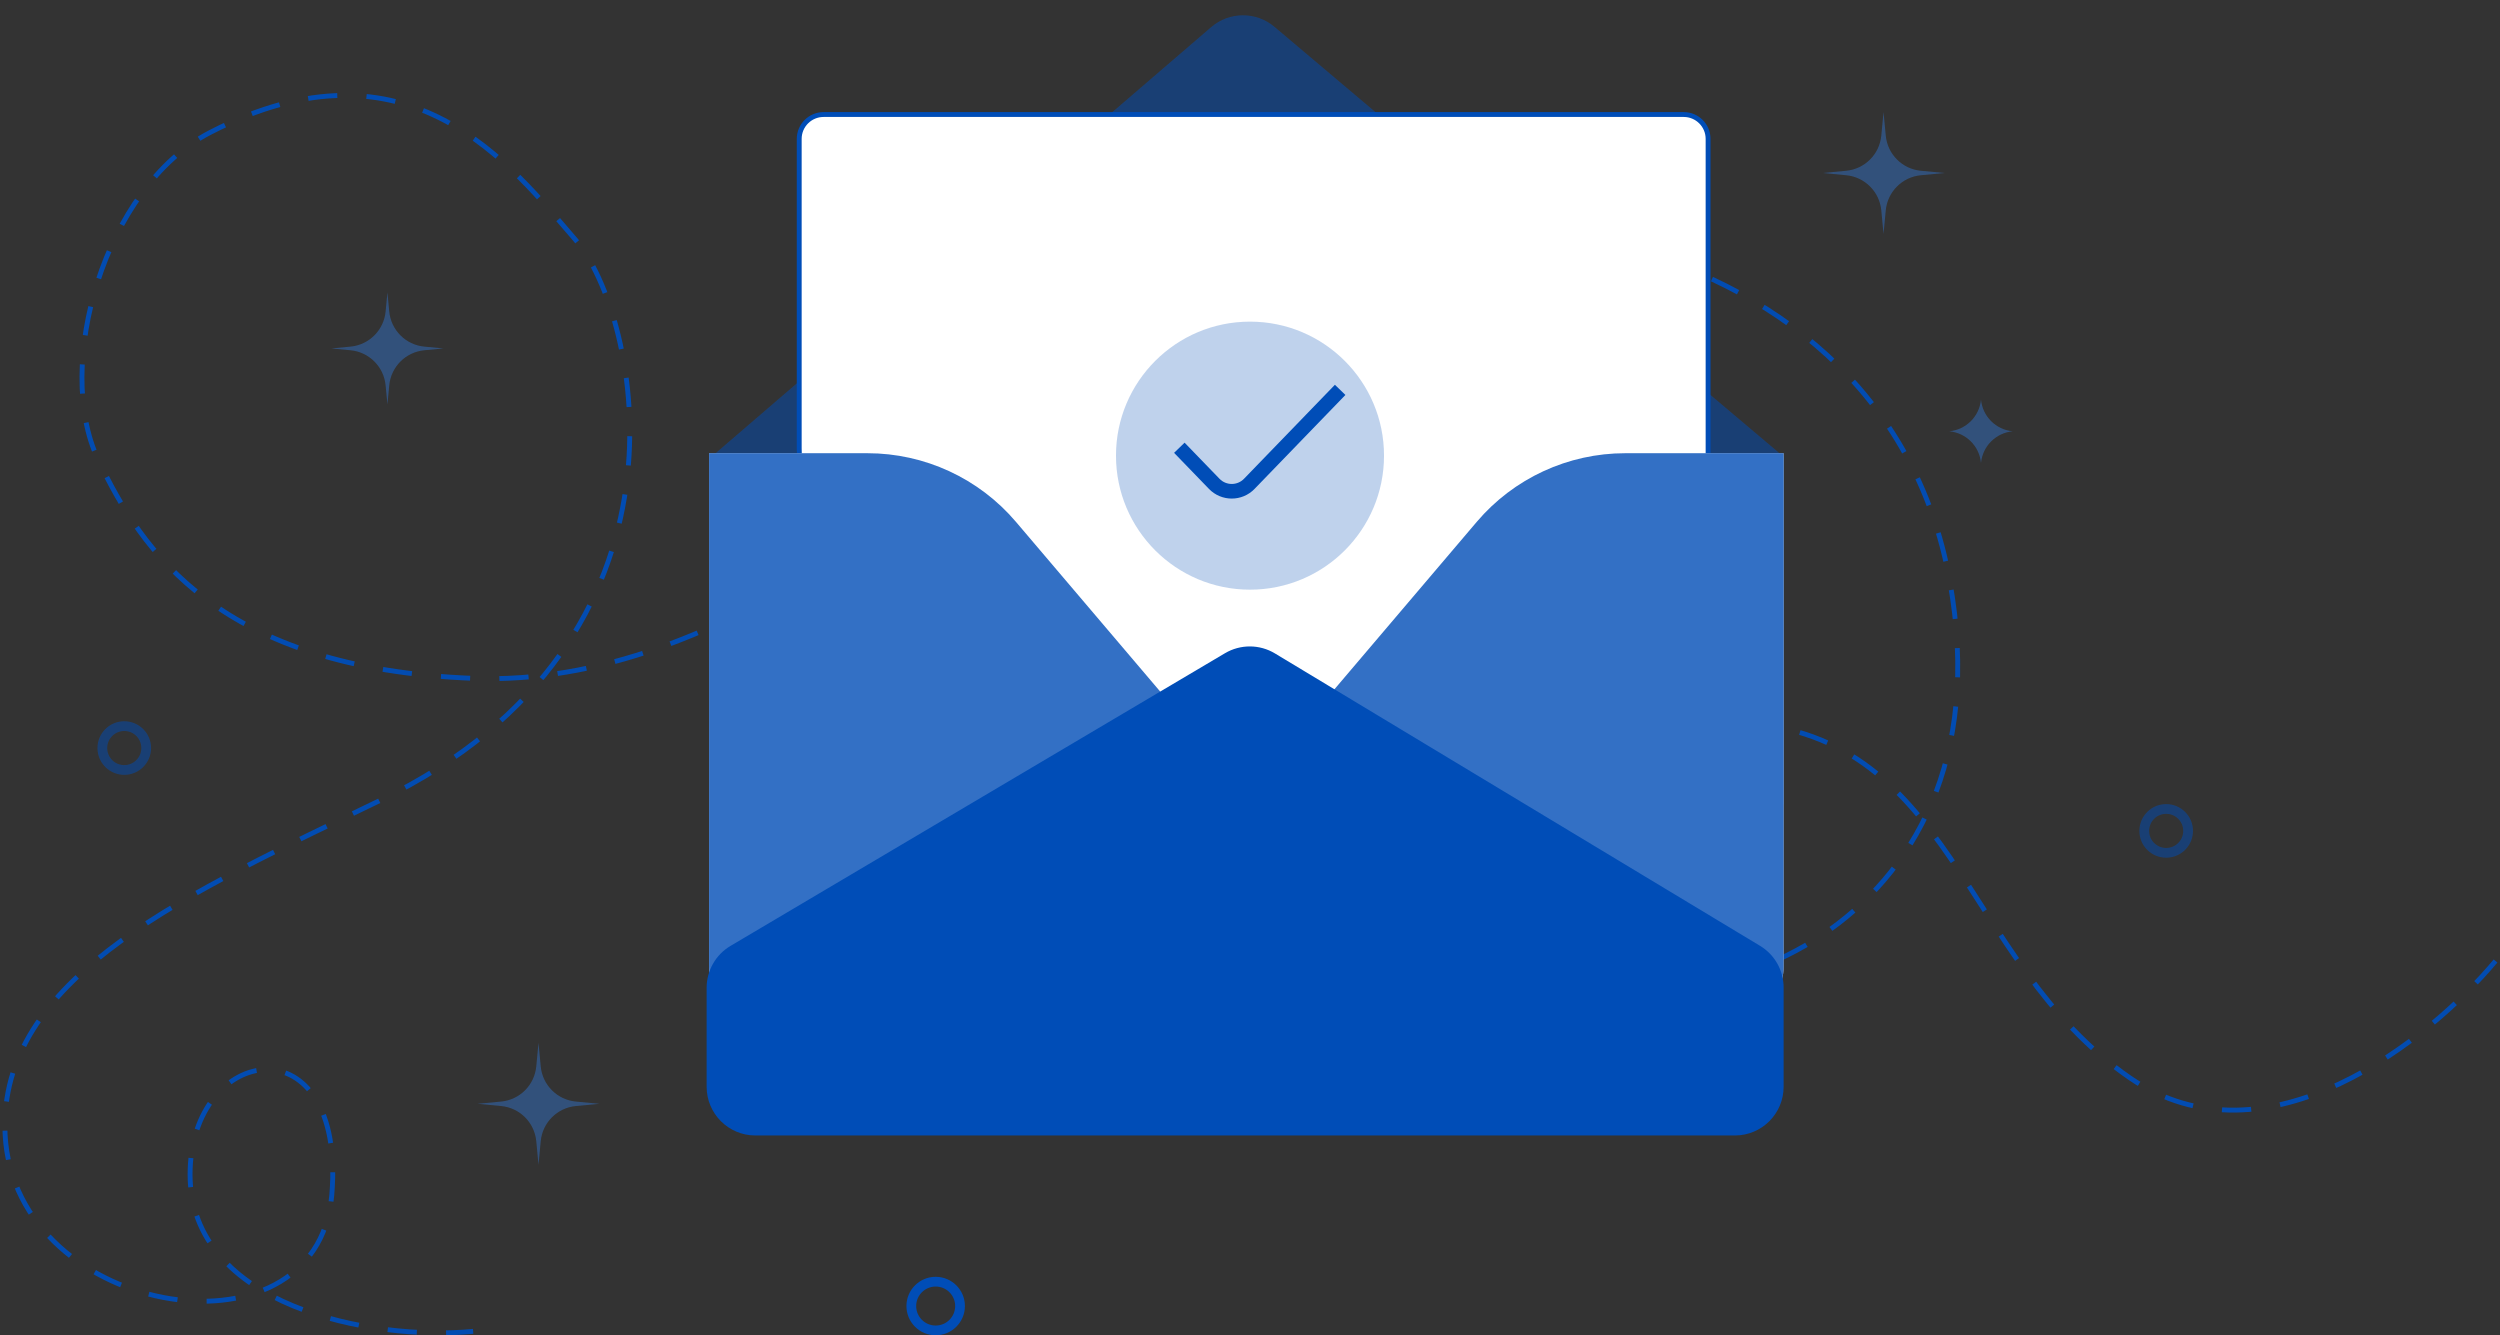
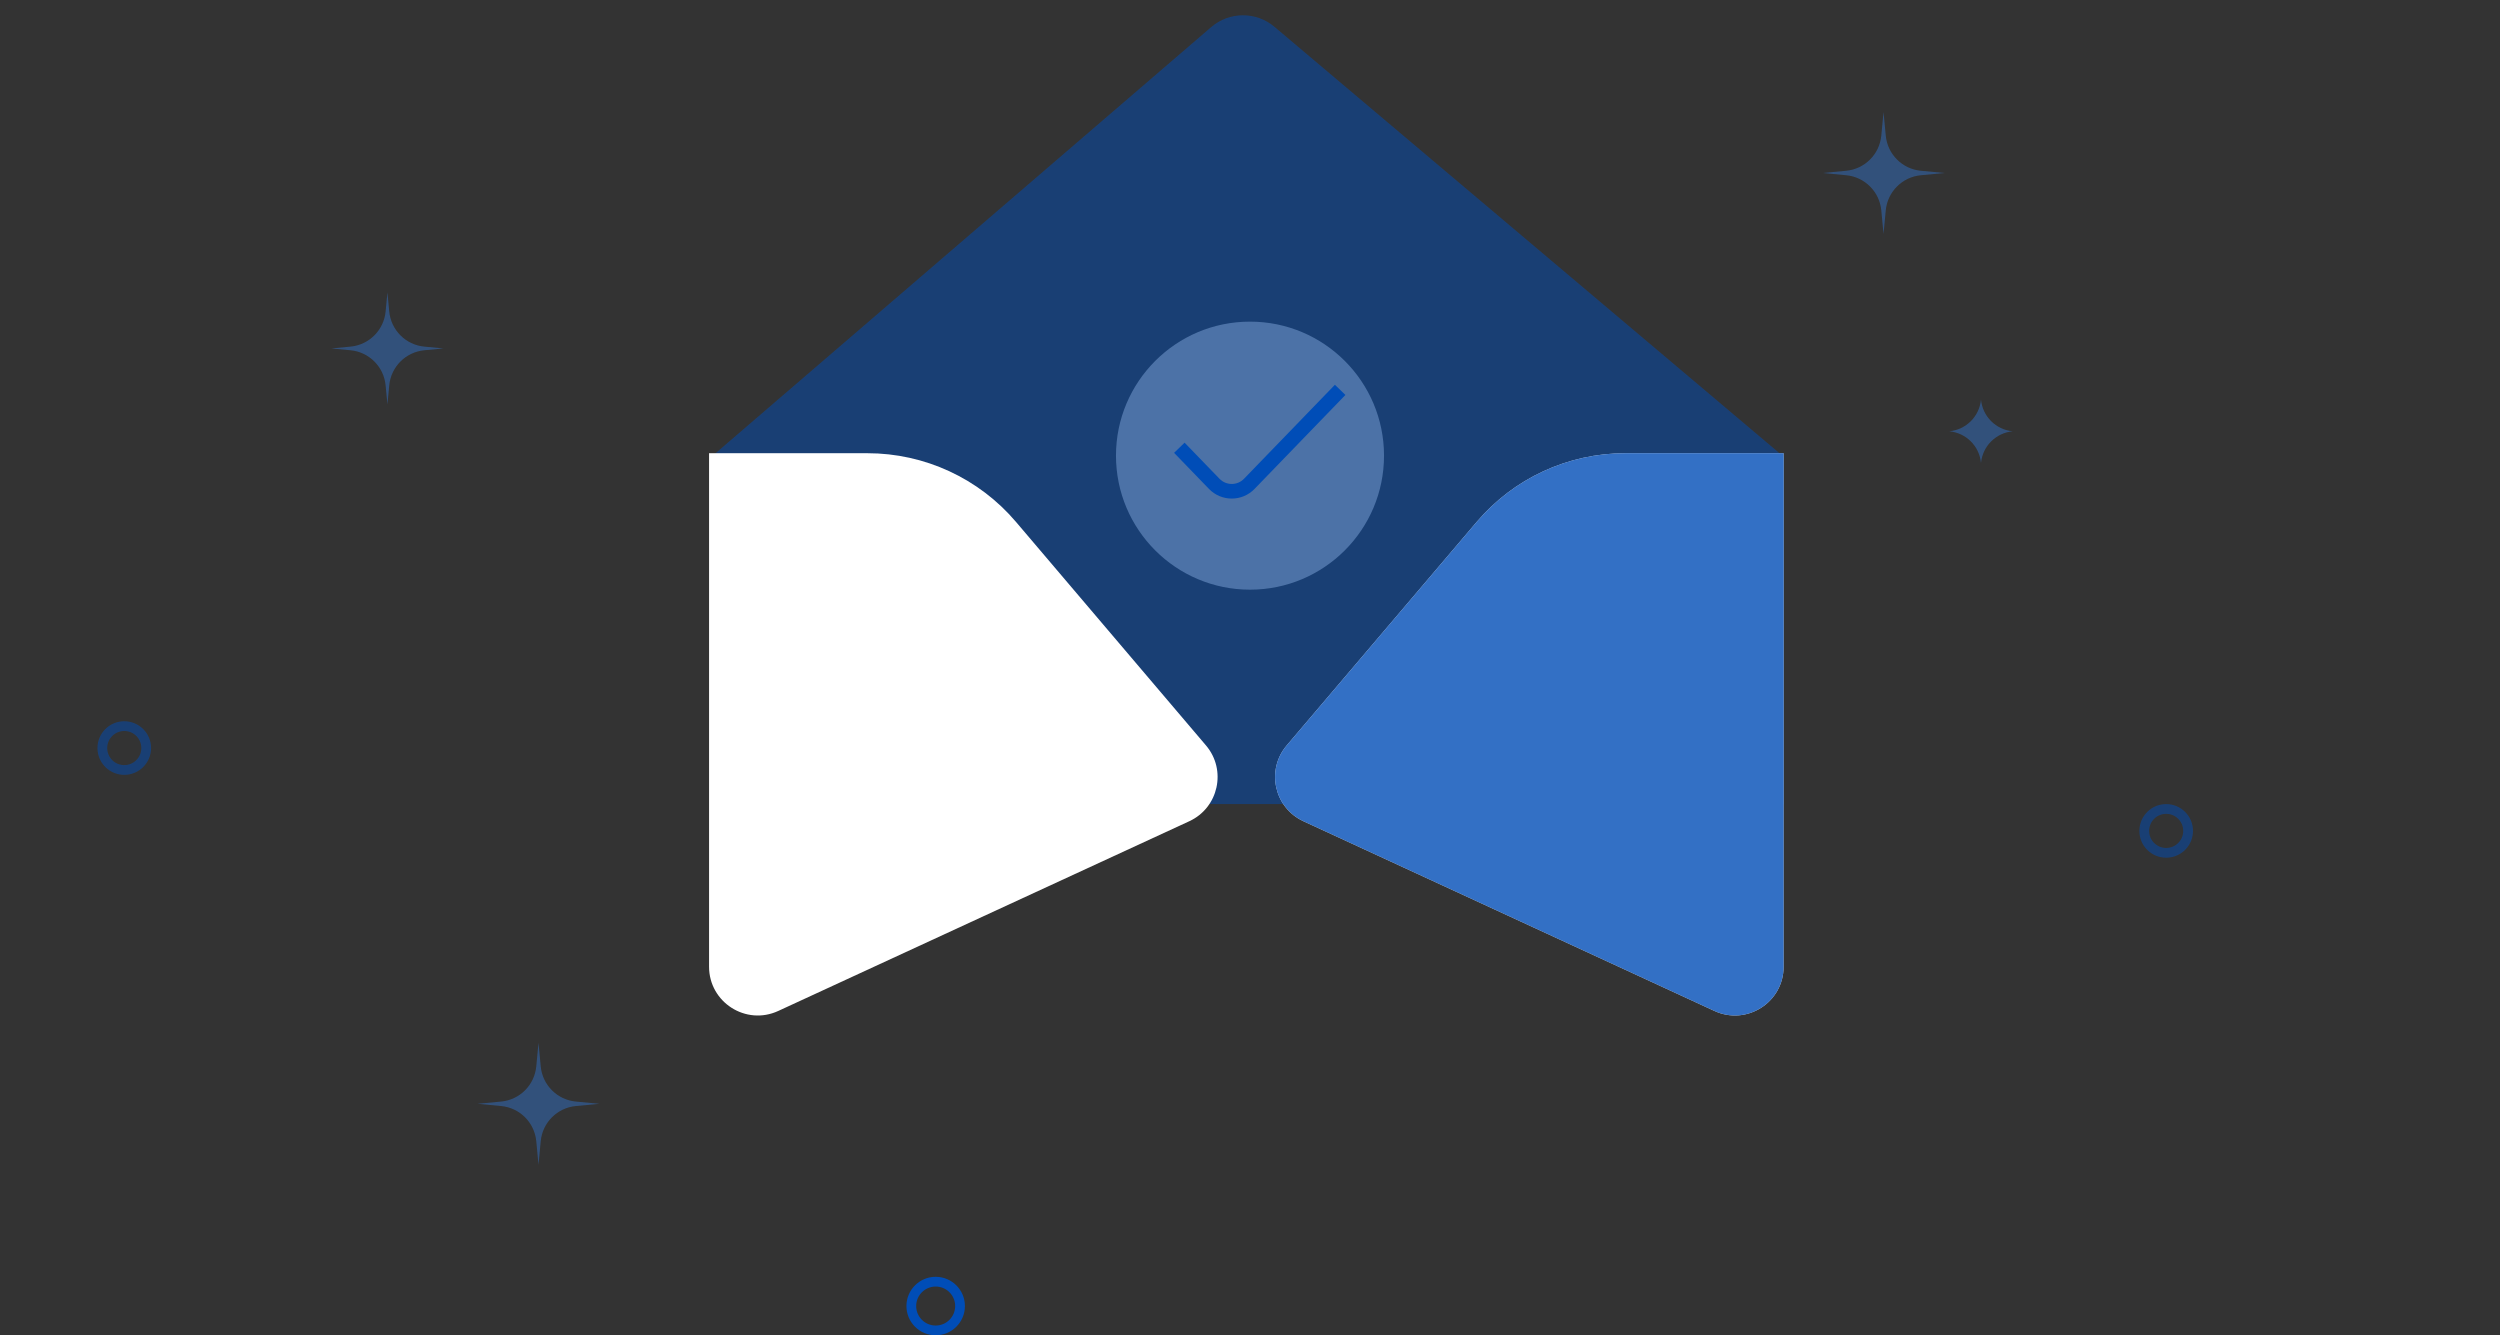
<svg xmlns="http://www.w3.org/2000/svg" width="513" height="274" viewBox="0 0 513 274" fill="none">
  <rect x="0" y="0" width="513" height="274" fill="#333333" stroke="none" />
-   <path d="M512.085 197.196C498.751 213.196 465.085 240.396 437.085 221.196C402.085 197.196 401.085 149.196 355.085 148.196C309.085 147.196 306.085 181.196 324.085 197.196C342.085 213.196 413.401 193.113 400.086 119.196C386 41 282.086 31.196 239.086 64.196C196.086 97.196 149.086 141.196 97.086 139.196C45.086 137.196 29.086 113.196 20.086 94.196C11.086 75.196 21.301 38.482 43.086 27.196C84 6 105.086 34.196 118.086 49.196C131.086 64.196 146.086 131.196 78.086 164.196C39.002 183.163 1.001 199.855 1 231C0.998 270 65.086 281.196 68.086 245.196C71.086 209.196 39.002 214 39.002 241C39.002 268 76.086 275.196 97.086 273.196" stroke="#004DB7" stroke-opacity="0.96" stroke-dasharray="6 6" />
  <path d="M366 93.716L261.514 5.497C257.763 2.329 252.267 2.354 248.544 5.554L146 93.716V165H366V93.716Z" fill="#004DB7" fill-opacity="0.5" />
-   <path d="M164 28.5V92L166.369 180.134C166.442 182.842 168.658 185 171.367 185H345.5C348.261 185 350.5 182.761 350.5 180V94.5V28.5C350.5 25.739 348.261 23.5 345.5 23.5H169C166.239 23.5 164 25.739 164 28.5Z" fill="white" stroke="#004DB7" />
  <path d="M178.002 93H145.5V198.371C145.5 205.669 153.064 210.509 159.691 207.451L244.04 168.52C250.049 165.747 251.755 158.006 247.469 152.964L208.48 107.094C200.88 98.153 189.737 93 178.002 93Z" fill="white" />
-   <path d="M178.002 93H145.5V198.371C145.5 205.669 153.064 210.509 159.691 207.451L244.04 168.52C250.049 165.747 251.755 158.006 247.469 152.964L208.48 107.094C200.88 98.153 189.737 93 178.002 93Z" fill="#004DB7" fill-opacity="0.8" />
  <path d="M333.498 93H366V198.371C366 205.669 358.436 210.509 351.809 207.451L267.46 168.52C261.451 165.747 259.745 158.006 264.031 152.964L303.02 107.094C310.62 98.153 321.763 93 333.498 93Z" fill="white" />
  <path d="M333.498 93H366V198.371C366 205.669 358.436 210.509 351.809 207.451L267.46 168.52C261.451 165.747 259.745 158.006 264.031 152.964L303.02 107.094C310.62 98.153 321.763 93 333.498 93Z" fill="#004DB7" fill-opacity="0.8" />
-   <path d="M149.906 194.096L251.364 134.043C254.53 132.169 258.469 132.184 261.62 134.084L361.162 194.084C364.165 195.894 366 199.143 366 202.649V223C366 228.523 361.523 233 356 233H155C149.477 233 145 228.523 145 223V202.701C145 199.167 146.865 195.896 149.906 194.096Z" fill="#004DB7" />
  <circle cx="256.5" cy="93.5" r="27.5" fill="#80A6DB" fill-opacity="0.5" />
  <path d="M242 91.879L249.162 99.284C251.127 101.316 254.385 101.316 256.35 99.284L275 80" stroke="#004DB7" stroke-width="3" />
  <path d="M110.5 214L110.956 218.831C111.317 222.655 114.345 225.683 118.169 226.044L123 226.5L118.169 226.956C114.345 227.317 111.317 230.345 110.956 234.169L110.5 239L110.044 234.169C109.683 230.345 106.655 227.317 102.831 226.956L98 226.5L102.831 226.044C106.655 225.683 109.683 222.655 110.044 218.831L110.5 214Z" fill="#3371C5" fill-opacity="0.5" />
  <path d="M386.5 23L386.956 27.831C387.317 31.655 390.345 34.683 394.169 35.044L399 35.5L394.169 35.956C390.345 36.317 387.317 39.345 386.956 43.169L386.5 48L386.044 43.169C385.683 39.345 382.655 36.317 378.831 35.956L374 35.5L378.831 35.044C382.655 34.683 385.683 31.655 386.044 27.831L386.5 23Z" fill="#3371C5" fill-opacity="0.5" />
  <path d="M406.5 82V82C406.825 85.446 409.554 88.175 413 88.5V88.5V88.5C409.554 88.825 406.825 91.554 406.5 95V95V95C406.175 91.554 403.446 88.825 400 88.5V88.5V88.5C403.446 88.175 406.175 85.446 406.5 82V82Z" fill="#3371C5" fill-opacity="0.5" />
  <path d="M79.5 60L79.87 63.917C80.231 67.741 83.259 70.769 87.082 71.13L91 71.5L87.082 71.87C83.259 72.231 80.231 75.259 79.87 79.082L79.5 83L79.13 79.082C78.769 75.259 75.741 72.231 71.918 71.87L68 71.5L71.918 71.13C75.741 70.769 78.769 67.741 79.13 63.917L79.5 60Z" fill="#3371C5" fill-opacity="0.5" />
  <circle cx="192" cy="268" r="5" stroke="#004DB7" stroke-width="2" />
  <circle cx="25.5" cy="153.5" r="4.5" stroke="#004DB7" stroke-opacity="0.5" stroke-width="2" />
  <circle cx="444.5" cy="170.5" r="4.5" stroke="#004DB7" stroke-opacity="0.5" stroke-width="2" />
</svg>